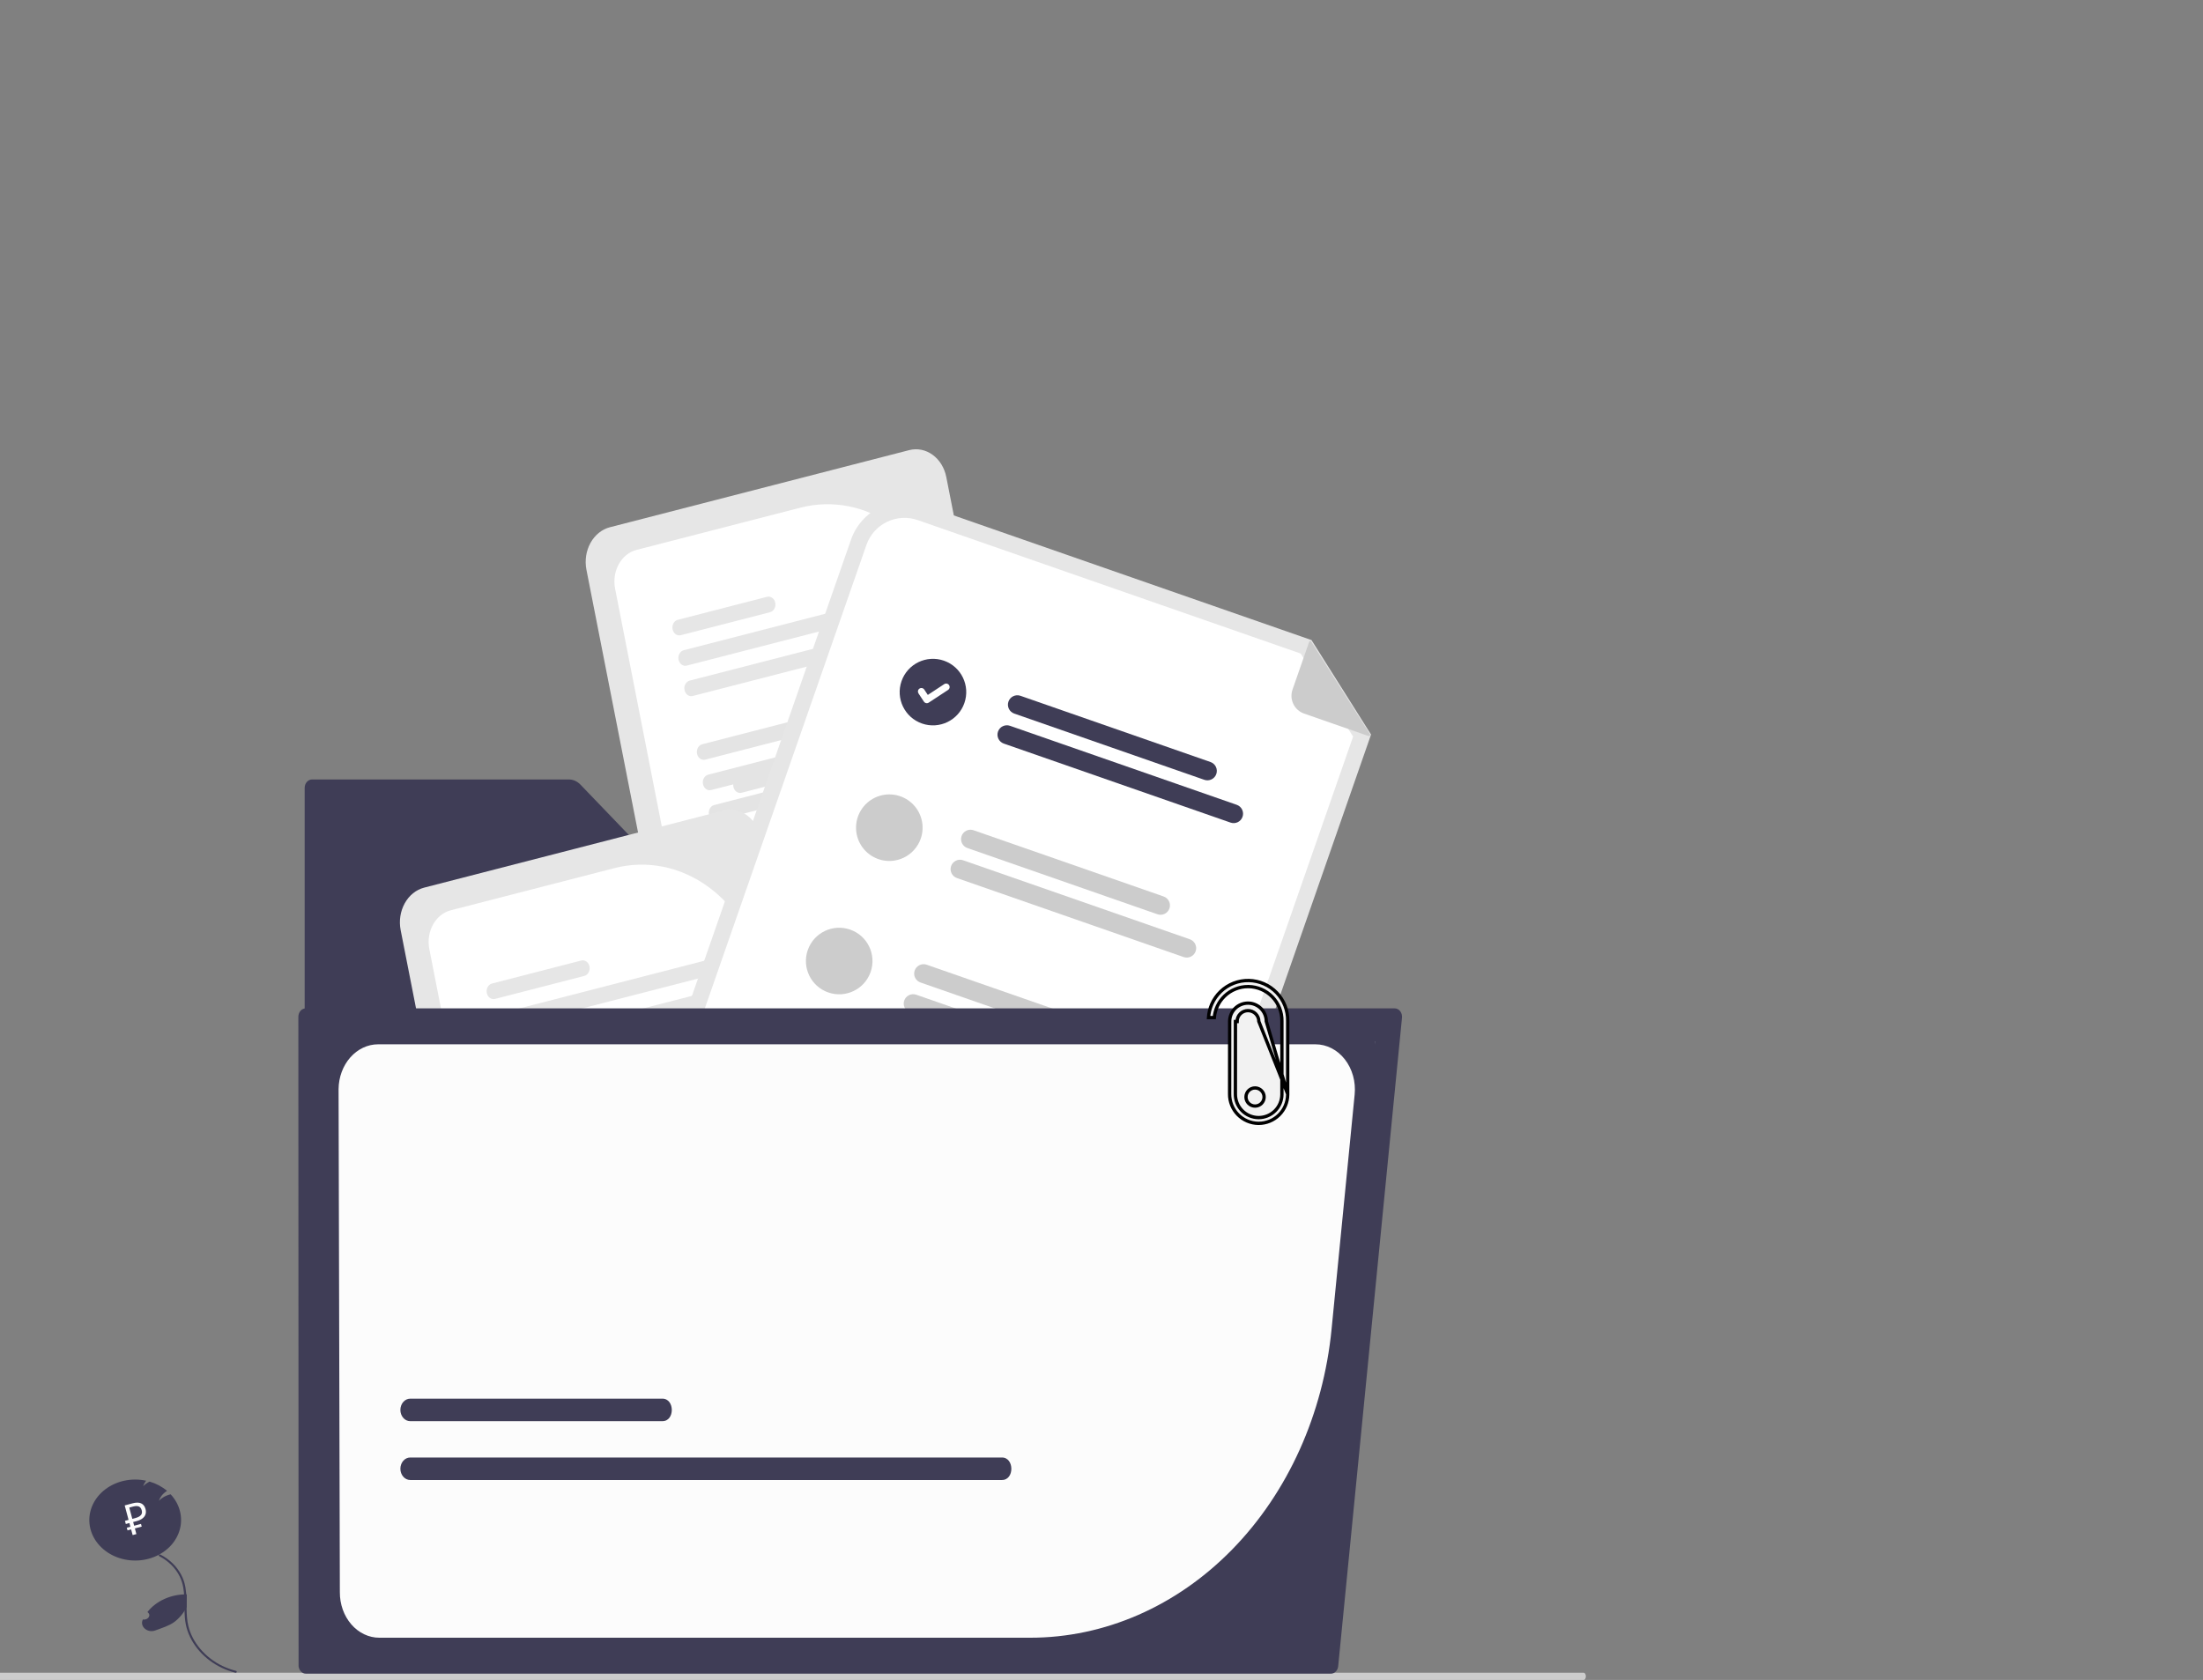
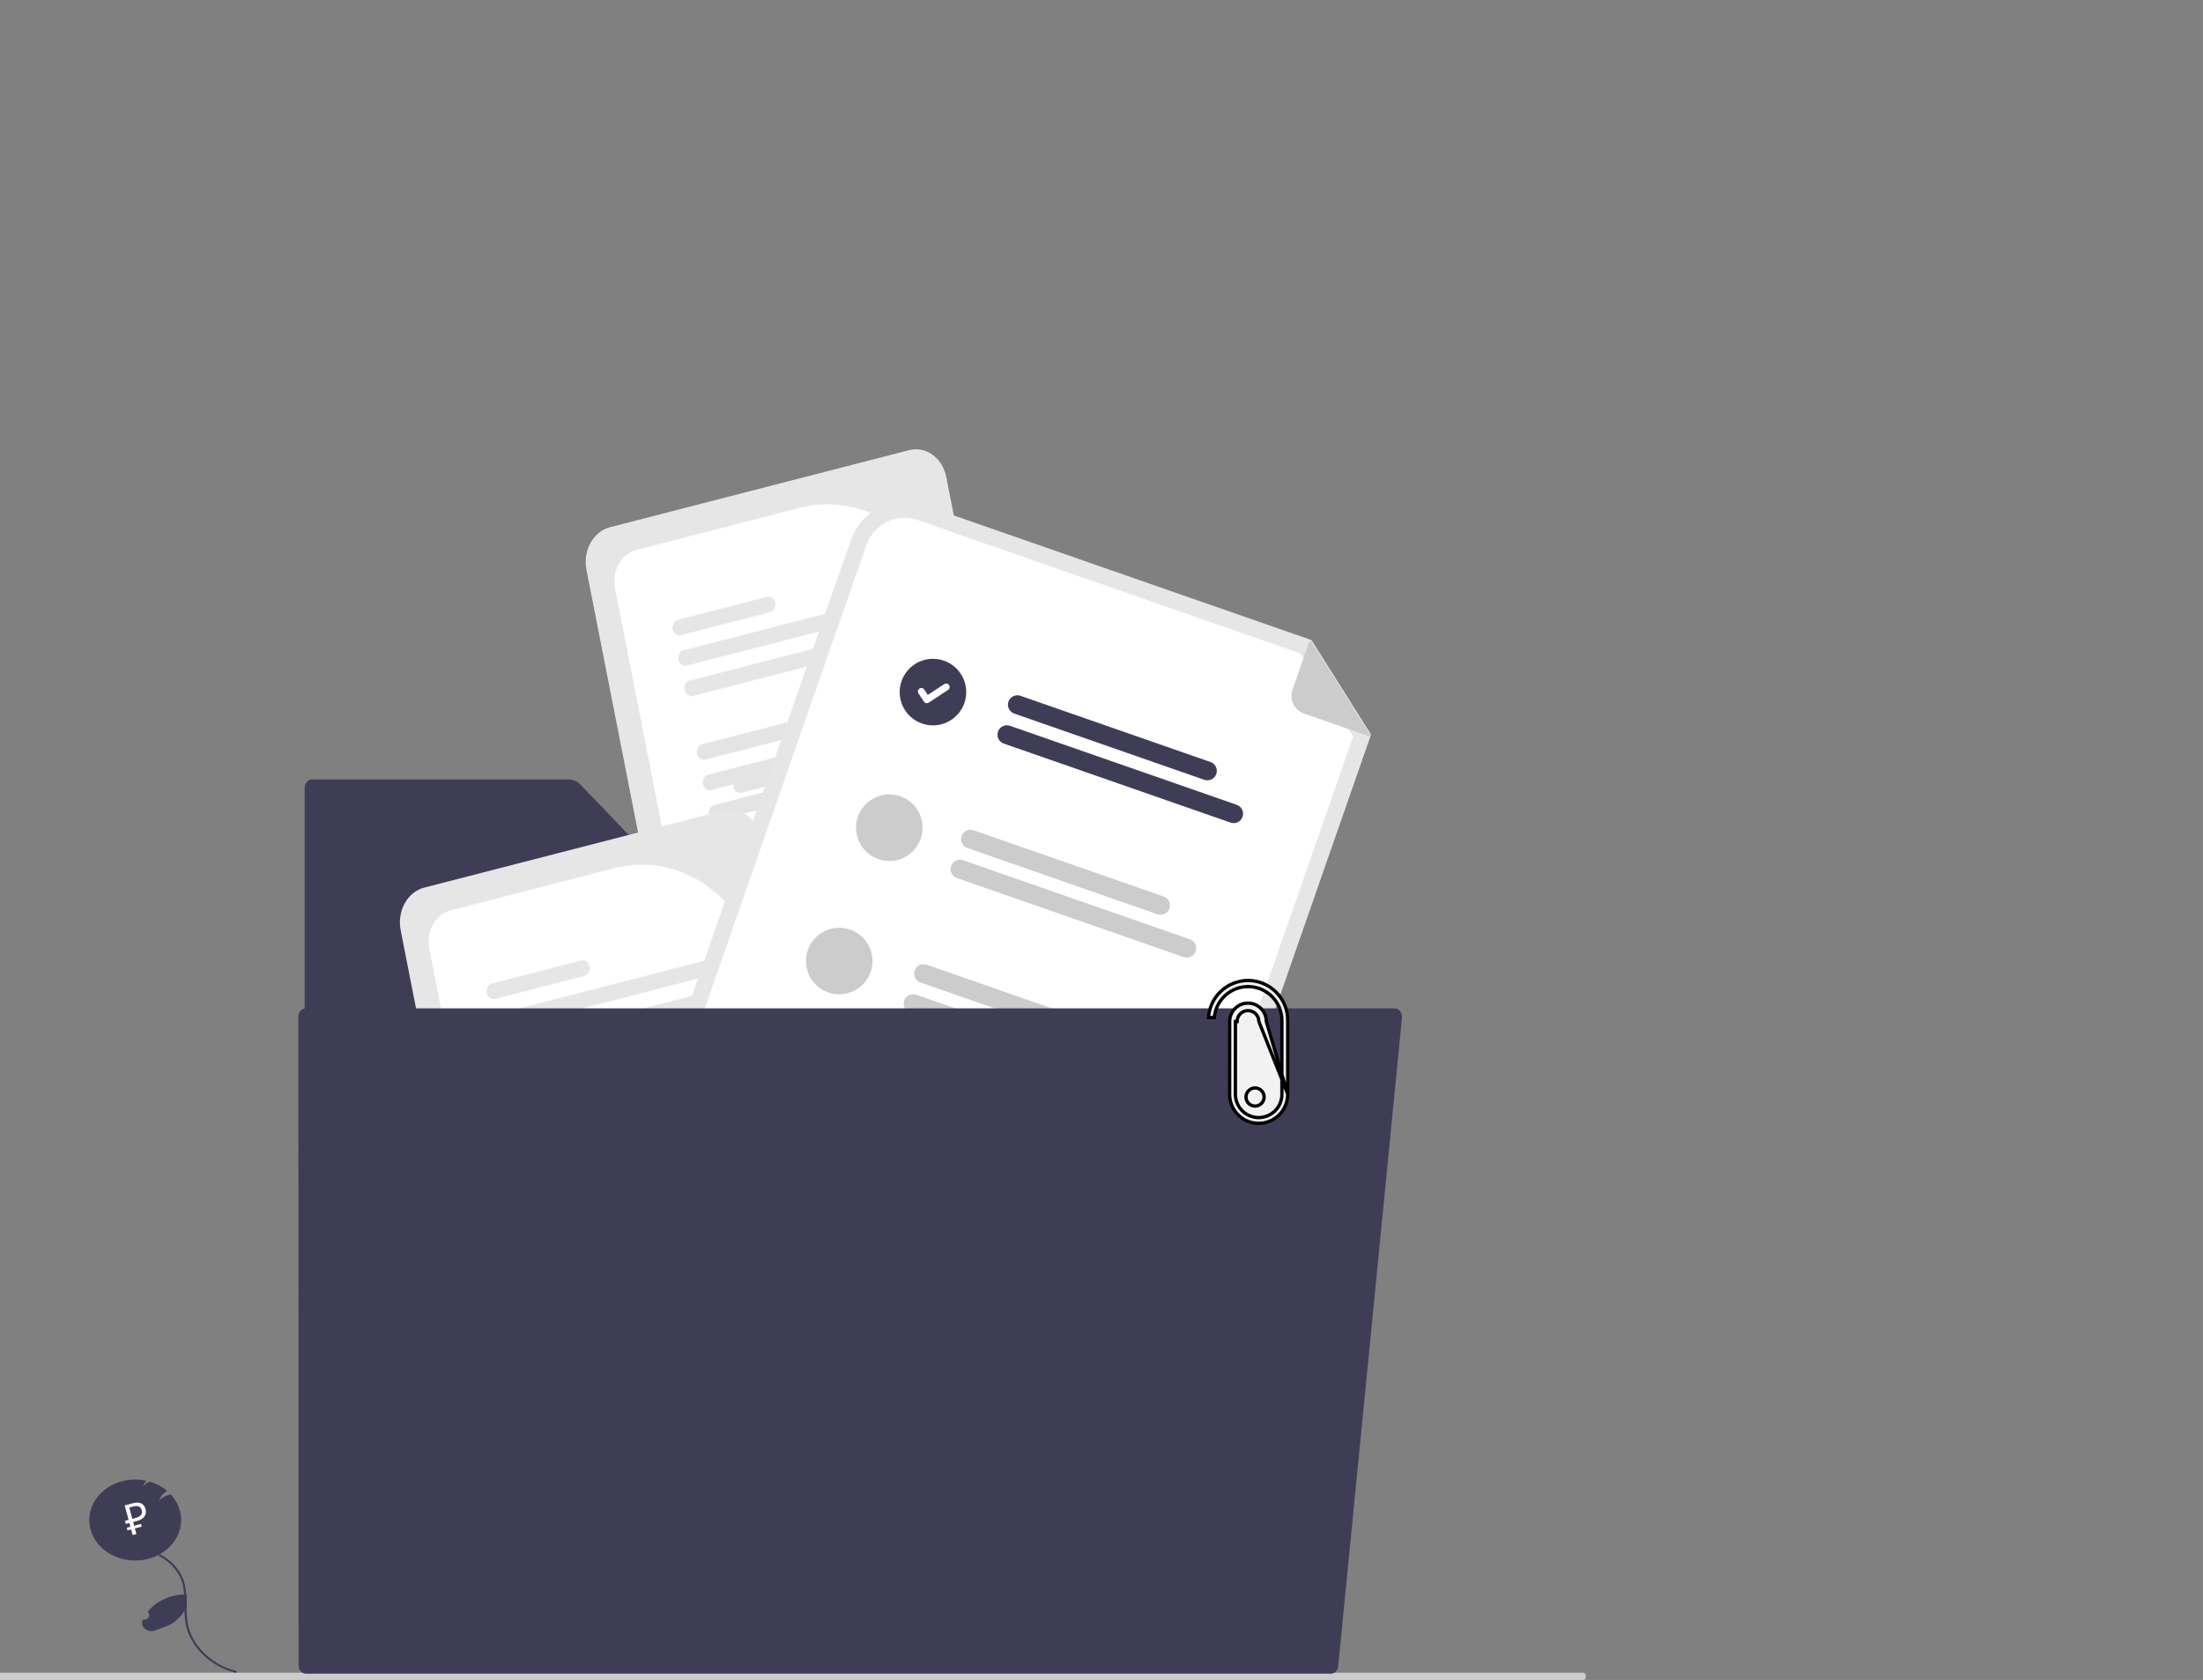
<svg xmlns="http://www.w3.org/2000/svg" viewBox="0 0 666 508" fill="none">
  <rect x="0" y="0" width="666" height="508" fill="#808080" stroke="none" />
  <g clip-path="url(#clip0_324_39)">
    <path d="M479.433 506.915C479.433 507.058 479.418 507.197 479.382 507.33C479.35 507.462 479.303 507.582 479.24 507.683C479.18 507.785 479.108 507.865 479.025 507.918C478.945 507.973 478.86 508 478.772 508H-0.424C-0.599 508 -0.767 507.885 -0.891 507.683C-1.015 507.478 -1.084 507.202 -1.084 506.915C-1.084 506.627 -1.015 506.35 -0.891 506.147C-0.767 505.942 -0.599 505.83 -0.424 505.83H478.772C478.86 505.827 478.945 505.858 479.025 505.91C479.105 505.965 479.18 506.045 479.24 506.145C479.303 506.248 479.35 506.368 479.382 506.498C479.418 506.63 479.433 506.772 479.433 506.915Z" fill="#CCCCCC" />
    <path d="M274.87 136.116L184.375 159.437C181.951 160.065 179.843 161.769 178.513 164.176C177.185 166.582 176.743 169.494 177.286 172.273L202.1 298.615L308.425 271.215C309.3 270.993 310.1 270.488 310.728 269.757L286.075 144.237C285.527 141.459 284.04 139.045 281.938 137.523C279.837 136 277.295 135.494 274.87 136.116Z" fill="#E6E6E6" />
    <path d="M241.998 153.513L192.405 166.293C190.197 166.865 188.277 168.416 187.066 170.607C185.856 172.798 185.453 175.449 185.946 177.98L209.277 296.765L303.71 272.43L286.72 185.923C284.53 174.839 278.592 165.202 270.21 159.126C261.825 153.05 251.68 151.031 241.998 153.513Z" fill="white" />
    <path d="M285.55 219.026L223.293 235.07C223.026 235.138 222.773 235.266 222.549 235.446C222.326 235.626 222.135 235.855 221.989 236.119C221.843 236.384 221.743 236.679 221.696 236.988C221.649 237.296 221.656 237.613 221.716 237.918C221.776 238.224 221.888 238.513 222.046 238.769C222.204 239.025 222.404 239.243 222.635 239.41C222.866 239.577 223.124 239.69 223.393 239.743C223.663 239.796 223.939 239.788 224.206 239.719L286.462 223.674C286.73 223.607 286.983 223.479 287.205 223.299C287.43 223.119 287.62 222.89 287.767 222.625C287.915 222.361 288.012 222.065 288.06 221.757C288.108 221.448 288.1 221.131 288.04 220.826C287.98 220.52 287.868 220.231 287.71 219.975C287.553 219.719 287.353 219.501 287.12 219.334C286.89 219.167 286.632 219.053 286.363 219C286.092 218.947 285.815 218.956 285.55 219.026Z" fill="#E4E4E4" />
    <path d="M283.745 255.833L221.487 271.877C220.948 272.015 220.48 272.395 220.185 272.928C219.89 273.462 219.792 274.11 219.913 274.728C220.034 275.345 220.364 275.88 220.831 276.22C221.298 276.558 221.863 276.67 222.401 276.53L284.658 260.488C284.925 260.418 285.178 260.29 285.4 260.11C285.625 259.928 285.815 259.7 285.96 259.435C286.108 259.17 286.205 258.875 286.252 258.567C286.3 258.257 286.293 257.942 286.233 257.637C286.173 257.33 286.06 257.043 285.902 256.785C285.745 256.53 285.545 256.312 285.315 256.145C285.082 255.977 284.825 255.863 284.555 255.81C284.288 255.757 284.01 255.765 283.745 255.833Z" fill="#E4E4E4" />
    <path d="M246.67 255.735L219.683 262.69C219.144 262.827 218.676 263.205 218.381 263.74C218.087 264.272 217.989 264.92 218.11 265.538C218.231 266.152 218.561 266.69 219.027 267.027C219.493 267.365 220.057 267.478 220.595 267.337L247.583 260.382C247.85 260.315 248.102 260.188 248.327 260.007C248.55 259.827 248.741 259.598 248.888 259.332C249.035 259.07 249.134 258.775 249.181 258.465C249.228 258.158 249.221 257.84 249.161 257.535C249.101 257.228 248.989 256.94 248.831 256.683C248.673 256.428 248.473 256.21 248.241 256.043C248.01 255.875 247.752 255.762 247.482 255.71C247.213 255.655 246.936 255.665 246.67 255.735Z" fill="#E4E4E4" />
    <path d="M278.158 227.396L215.902 243.44C215.635 243.509 215.383 243.637 215.159 243.817C214.936 243.998 214.745 244.227 214.6 244.492C214.304 245.026 214.207 245.673 214.328 246.29C214.449 246.907 214.779 247.444 215.246 247.782C215.712 248.12 216.277 248.232 216.816 248.094L279.072 232.049C279.34 231.981 279.592 231.852 279.815 231.672C280.038 231.492 280.228 231.262 280.375 230.998C280.52 230.733 280.62 230.438 280.668 230.13C280.712 229.821 280.707 229.505 280.647 229.199C280.587 228.894 280.475 228.605 280.317 228.349C280.16 228.093 279.96 227.875 279.728 227.707C279.498 227.54 279.24 227.426 278.97 227.373C278.7 227.32 278.425 227.327 278.158 227.396Z" fill="#E4E4E4" />
    <path d="M276.355 218.208L214.097 234.252C213.831 234.32 213.578 234.448 213.354 234.628C213.131 234.808 212.94 235.037 212.793 235.302C212.647 235.566 212.548 235.861 212.501 236.17C212.454 236.478 212.461 236.795 212.521 237.1C212.581 237.406 212.693 237.695 212.851 237.951C213.008 238.207 213.208 238.425 213.44 238.592C213.671 238.759 213.929 238.873 214.198 238.925C214.468 238.978 214.744 238.97 215.011 238.9L277.267 222.857C277.535 222.788 277.785 222.66 278.01 222.48C278.233 222.3 278.423 222.071 278.57 221.806C278.715 221.542 278.815 221.247 278.863 220.939C278.908 220.63 278.902 220.314 278.842 220.009C278.783 219.703 278.67 219.415 278.512 219.159C278.355 218.903 278.155 218.685 277.923 218.518C277.692 218.351 277.435 218.237 277.165 218.184C276.897 218.131 276.62 218.139 276.355 218.208Z" fill="#E4E4E4" />
    <path d="M239.279 218.105L212.292 225.059C212.025 225.128 211.773 225.256 211.549 225.437C211.326 225.617 211.136 225.846 210.989 226.111C210.843 226.376 210.744 226.671 210.697 226.979C210.651 227.288 210.658 227.604 210.718 227.91C210.778 228.215 210.89 228.504 211.047 228.76C211.205 229.016 211.405 229.234 211.636 229.401C211.867 229.569 212.125 229.683 212.394 229.736C212.663 229.789 212.939 229.781 213.206 229.713L240.193 222.758C240.46 222.689 240.712 222.561 240.936 222.381C241.159 222.2 241.35 221.971 241.495 221.706C241.642 221.441 241.741 221.147 241.788 220.838C241.834 220.53 241.827 220.213 241.768 219.908C241.708 219.602 241.595 219.313 241.438 219.057C241.28 218.801 241.08 218.583 240.849 218.416C240.618 218.249 240.361 218.135 240.091 218.081C239.822 218.028 239.546 218.036 239.279 218.105Z" fill="#E4E4E4" />
    <path d="M270.767 189.766L208.511 205.81C207.972 205.949 207.504 206.327 207.209 206.862C206.913 207.396 206.816 208.043 206.937 208.66C207.058 209.278 207.388 209.814 207.855 210.152C208.322 210.49 208.887 210.602 209.425 210.464L271.683 194.419C271.947 194.351 272.2 194.222 272.425 194.042C272.647 193.862 272.837 193.632 272.985 193.368C273.13 193.103 273.23 192.808 273.277 192.5C273.322 192.191 273.315 191.875 273.255 191.57C273.195 191.264 273.085 190.975 272.928 190.719C272.77 190.463 272.57 190.245 272.337 190.077C272.108 189.91 271.85 189.796 271.58 189.743C271.31 189.69 271.035 189.697 270.767 189.766Z" fill="#E6E6E6" />
    <path d="M268.962 180.578L206.707 196.622C206.44 196.691 206.188 196.819 205.964 197C205.74 197.18 205.55 197.409 205.404 197.674C205.109 198.208 205.011 198.855 205.132 199.472C205.254 200.089 205.584 200.626 206.05 200.964C206.517 201.303 207.082 201.415 207.62 201.275L269.877 185.232C270.145 185.163 270.395 185.035 270.62 184.854C270.842 184.674 271.033 184.445 271.18 184.18C271.325 183.915 271.425 183.62 271.473 183.311C271.517 183.003 271.512 182.687 271.452 182.381C271.392 182.076 271.28 181.787 271.123 181.531C270.965 181.275 270.765 181.057 270.533 180.889C270.303 180.722 270.045 180.608 269.775 180.555C269.505 180.501 269.23 180.51 268.962 180.578Z" fill="#E6E6E6" />
    <path d="M231.888 180.474L204.901 187.429C204.362 187.568 203.894 187.946 203.599 188.481C203.303 189.015 203.206 189.662 203.327 190.279C203.448 190.896 203.778 191.433 204.245 191.771C204.711 192.109 205.276 192.221 205.815 192.082L232.802 185.127C233.069 185.059 233.321 184.93 233.544 184.75C233.768 184.57 233.958 184.34 234.105 184.076C234.251 183.811 234.35 183.516 234.397 183.208C234.443 182.899 234.436 182.583 234.376 182.277C234.316 181.972 234.204 181.683 234.047 181.427C233.889 181.171 233.689 180.953 233.458 180.786C233.227 180.618 232.97 180.505 232.7 180.451C232.431 180.398 232.155 180.405 231.888 180.474Z" fill="#E6E6E6" />
    <path d="M94.332 235.706C93.743 235.707 93.177 235.976 92.76 236.453C92.343 236.931 92.108 237.579 92.108 238.255V501.795C92.108 502.47 92.343 503.118 92.76 503.598C93.177 504.075 93.743 504.342 94.332 504.345H382.795C383.385 504.342 383.95 504.075 384.368 503.598C384.785 503.118 385.02 502.47 385.02 501.795V280.558C385.02 279.882 384.785 279.235 384.368 278.757C383.95 278.28 383.385 278.01 382.795 278.01H217.237C215.556 278.01 213.935 277.295 212.692 275.998L175.472 237.26C174.512 236.259 173.26 235.705 171.962 235.706H94.332Z" fill="#3F3D56" />
    <path d="M333.598 370.428L227.337 318.1C226.882 317.875 226.393 317.755 225.898 317.745C225.402 317.738 224.91 317.84 224.449 318.05C223.989 318.26 223.569 318.572 223.214 318.967C222.858 319.365 222.575 319.837 222.379 320.358C222.184 320.88 222.079 321.44 222.073 322.007C222.067 322.575 222.158 323.137 222.342 323.665C222.526 324.192 222.799 324.673 223.145 325.08C223.491 325.485 223.904 325.81 224.359 326.033L330.62 378.363C331.075 378.587 331.562 378.707 332.06 378.715C332.555 378.723 333.048 378.62 333.507 378.41C333.967 378.2 334.387 377.887 334.743 377.493C335.098 377.098 335.38 376.625 335.577 376.103C335.772 375.582 335.877 375.02 335.882 374.452C335.89 373.885 335.798 373.322 335.615 372.795C335.43 372.267 335.158 371.788 334.812 371.38C334.465 370.975 334.053 370.65 333.598 370.428Z" fill="#E4E4E4" />
    <path d="M339.485 354.738L233.226 302.408C232.307 301.955 231.268 301.94 230.339 302.365C229.41 302.79 228.666 303.62 228.27 304.673C227.875 305.725 227.861 306.915 228.232 307.98C228.602 309.045 229.326 309.897 230.245 310.35L336.505 362.68C336.96 362.902 337.45 363.022 337.945 363.03C338.44 363.038 338.933 362.933 339.392 362.723C339.853 362.512 340.272 362.2 340.627 361.805C340.983 361.41 341.267 360.938 341.462 360.415C341.658 359.895 341.762 359.332 341.767 358.765C341.775 358.197 341.685 357.635 341.5 357.108C341.317 356.58 341.045 356.1 340.7 355.692C340.353 355.285 339.94 354.96 339.485 354.738Z" fill="#E4E4E4" />
    <path d="M218.708 245.1L128.213 268.42C125.788 269.05 123.68 270.752 122.351 273.16C121.022 275.565 120.581 278.478 121.124 281.257L145.938 407.6L252.265 380.197C253.137 379.975 253.938 379.47 254.567 378.743L229.913 253.22C229.365 250.442 227.877 248.029 225.776 246.506C223.675 244.984 221.133 244.478 218.708 245.1Z" fill="#E6E6E6" />
    <path d="M185.835 262.498L136.242 275.277C134.034 275.85 132.114 277.4 130.904 279.59C129.693 281.783 129.29 284.433 129.784 286.962L153.114 405.75L247.547 381.413L230.556 294.908C228.368 283.822 222.43 274.185 214.046 268.11C205.662 262.035 195.517 260.015 185.835 262.498Z" fill="white" />
    <path d="M229.387 375.01L167.13 391.055C166.863 391.123 166.611 391.25 166.387 391.43C166.163 391.61 165.973 391.84 165.826 392.105C165.68 392.368 165.58 392.663 165.534 392.973C165.487 393.28 165.494 393.598 165.554 393.902C165.614 394.207 165.726 394.498 165.883 394.752C166.041 395.01 166.241 395.228 166.472 395.395C166.704 395.562 166.962 395.675 167.231 395.728C167.5 395.78 167.776 395.772 168.043 395.702L230.3 379.66C230.567 379.59 230.82 379.462 231.043 379.283C231.268 379.103 231.458 378.875 231.605 378.61C231.751 378.345 231.851 378.05 231.898 377.74C231.945 377.433 231.938 377.115 231.878 376.81C231.818 376.505 231.706 376.215 231.548 375.96C231.39 375.702 231.19 375.485 230.958 375.317C230.727 375.15 230.469 375.038 230.199 374.985C229.93 374.933 229.654 374.94 229.387 375.01Z" fill="#E4E4E4" />
    <path d="M227.581 365.817L165.325 381.863C164.786 382 164.317 382.377 164.022 382.913C163.727 383.447 163.629 384.095 163.75 384.712C163.872 385.327 164.202 385.865 164.668 386.202C165.135 386.543 165.7 386.652 166.239 386.515L228.495 370.47C229.034 370.332 229.502 369.952 229.798 369.42C230.093 368.885 230.191 368.238 230.07 367.62C229.948 367.002 229.618 366.467 229.151 366.13C228.685 365.79 228.12 365.678 227.581 365.817Z" fill="#E4E4E4" />
    <path d="M190.507 365.717L163.52 372.673C163.254 372.743 163.002 372.87 162.779 373.05C162.555 373.23 162.365 373.46 162.219 373.723C162.073 373.988 161.974 374.283 161.928 374.59C161.881 374.9 161.888 375.215 161.948 375.52C162.008 375.825 162.119 376.115 162.277 376.37C162.434 376.625 162.634 376.842 162.865 377.01C163.095 377.178 163.353 377.293 163.622 377.345C163.891 377.397 164.167 377.39 164.433 377.322L191.421 370.368C191.688 370.3 191.94 370.17 192.165 369.99C192.388 369.81 192.579 369.582 192.726 369.317C192.872 369.053 192.972 368.757 193.019 368.45C193.065 368.14 193.059 367.825 192.999 367.517C192.939 367.212 192.827 366.923 192.669 366.668C192.511 366.41 192.31 366.192 192.079 366.025C191.848 365.86 191.59 365.745 191.32 365.692C191.05 365.64 190.774 365.647 190.507 365.717Z" fill="#E4E4E4" />
    <path d="M221.996 337.38L159.74 353.425C159.473 353.493 159.221 353.62 158.997 353.803C158.774 353.983 158.583 354.21 158.437 354.475C158.142 355.01 158.044 355.658 158.166 356.275C158.287 356.89 158.617 357.428 159.083 357.765C159.55 358.105 160.115 358.215 160.654 358.077L222.91 342.033C223.449 341.895 223.917 341.515 224.213 340.983C224.508 340.447 224.606 339.8 224.484 339.183C224.363 338.565 224.033 338.03 223.566 337.69C223.1 337.353 222.535 337.24 221.996 337.38Z" fill="#E4E4E4" />
    <path d="M220.191 328.192L157.935 344.235C157.668 344.305 157.416 344.433 157.192 344.613C156.968 344.793 156.777 345.02 156.631 345.285C156.484 345.55 156.385 345.845 156.338 346.152C156.292 346.462 156.298 346.777 156.358 347.085C156.418 347.39 156.53 347.68 156.688 347.935C156.846 348.19 157.046 348.408 157.277 348.575C157.508 348.743 157.766 348.858 158.036 348.91C158.305 348.962 158.581 348.955 158.848 348.885L221.105 332.84C221.371 332.772 221.624 332.645 221.847 332.465C222.071 332.285 222.261 332.055 222.407 331.79C222.553 331.525 222.653 331.23 222.699 330.923C222.746 330.615 222.739 330.298 222.679 329.993C222.619 329.688 222.507 329.397 222.35 329.142C222.192 328.887 221.992 328.67 221.761 328.502C221.53 328.335 221.273 328.22 221.003 328.168C220.734 328.115 220.458 328.123 220.191 328.192Z" fill="#E4E4E4" />
    <path d="M183.117 328.087L156.129 335.043C155.591 335.183 155.122 335.56 154.827 336.095C154.532 336.63 154.434 337.277 154.555 337.892C154.677 338.51 155.006 339.048 155.473 339.385C155.94 339.723 156.505 339.835 157.043 339.697L184.03 332.743C184.569 332.603 185.038 332.225 185.333 331.69C185.628 331.155 185.726 330.507 185.605 329.892C185.483 329.275 185.153 328.738 184.687 328.4C184.22 328.062 183.655 327.95 183.117 328.087Z" fill="#E4E4E4" />
    <path d="M214.605 299.75L152.349 315.795C152.082 315.863 151.829 315.99 151.606 316.173C151.383 316.353 151.192 316.58 151.046 316.845C150.751 317.38 150.653 318.027 150.774 318.645C150.895 319.262 151.226 319.798 151.692 320.135C152.159 320.475 152.724 320.587 153.262 320.447L215.519 304.402C215.786 304.335 216.038 304.207 216.262 304.025C216.485 303.845 216.675 303.618 216.821 303.353C216.968 303.087 217.067 302.793 217.114 302.483C217.16 302.175 217.154 301.86 217.094 301.553C217.034 301.248 216.922 300.957 216.764 300.702C216.607 300.447 216.406 300.23 216.175 300.062C215.944 299.895 215.687 299.78 215.417 299.728C215.148 299.673 214.872 299.683 214.605 299.75Z" fill="#E6E6E6" />
    <path d="M212.801 290.562L150.544 306.605C150.278 306.675 150.025 306.803 149.802 306.983C149.578 307.165 149.388 307.392 149.242 307.658C148.947 308.192 148.849 308.84 148.97 309.457C149.091 310.072 149.422 310.61 149.888 310.947C150.355 311.288 150.92 311.397 151.458 311.26L213.715 295.215C214.254 295.077 214.722 294.697 215.018 294.165C215.313 293.63 215.411 292.983 215.289 292.365C215.168 291.748 214.838 291.212 214.371 290.873C213.905 290.535 213.34 290.423 212.801 290.562Z" fill="#E6E6E6" />
    <path d="M175.726 290.457L148.739 297.413C148.2 297.553 147.732 297.93 147.436 298.465C147.141 299 147.043 299.647 147.165 300.262C147.286 300.88 147.616 301.418 148.083 301.755C148.549 302.092 149.114 302.205 149.653 302.067L176.64 295.113C176.907 295.043 177.159 294.915 177.382 294.735C177.606 294.555 177.796 294.325 177.942 294.06C178.089 293.795 178.188 293.5 178.234 293.192C178.281 292.882 178.274 292.567 178.214 292.262C178.154 291.955 178.042 291.668 177.885 291.41C177.727 291.155 177.527 290.938 177.296 290.77C177.065 290.603 176.808 290.49 176.538 290.435C176.269 290.382 175.993 290.39 175.726 290.457Z" fill="#E6E6E6" />
    <path d="M342.355 377.13L216.143 333.137C211.865 331.64 208.355 328.507 206.384 324.428C204.412 320.345 204.14 315.65 205.627 311.368L257.293 163.143C258.79 158.865 261.923 155.355 266.002 153.383C270.085 151.412 274.78 151.14 279.062 152.627L396.483 193.555L414.49 222.121L364.125 366.615C362.627 370.892 359.495 374.402 355.415 376.373C351.332 378.345 346.635 378.618 342.355 377.13Z" fill="#E6E6E6" />
    <path d="M277.442 157.274C274.392 156.215 271.05 156.409 268.142 157.813C265.238 159.217 263.005 161.716 261.94 164.763L210.274 312.988C209.215 316.038 209.409 319.38 210.813 322.288C212.217 325.195 214.716 327.425 217.763 328.49L343.975 372.483C347.022 373.543 350.368 373.348 353.275 371.945C356.18 370.54 358.41 368.04 359.478 364.995L409.062 222.74L393.235 197.635L277.442 157.274Z" fill="white" />
    <path d="M364.082 235.81L306.62 215.781C305.908 215.532 305.322 215.011 304.995 214.331C304.665 213.651 304.62 212.869 304.87 212.155C305.118 211.442 305.64 210.857 306.32 210.529C307 210.201 307.783 210.156 308.495 210.404L365.957 230.434C366.67 230.682 367.255 231.203 367.582 231.883C367.913 232.563 367.955 233.346 367.707 234.059C367.46 234.772 366.938 235.357 366.257 235.685C365.577 236.013 364.795 236.059 364.082 235.81Z" fill="#3F3D56" />
    <path d="M372.01 248.748L303.457 224.853C302.748 224.604 302.163 224.083 301.835 223.403C301.507 222.724 301.462 221.942 301.71 221.229C301.96 220.517 302.48 219.932 303.16 219.604C303.837 219.275 304.62 219.23 305.332 219.477L373.885 243.371C374.238 243.494 374.562 243.685 374.842 243.934C375.123 244.183 375.35 244.484 375.512 244.821C375.675 245.157 375.77 245.523 375.793 245.897C375.815 246.27 375.762 246.644 375.637 246.998C375.515 247.351 375.325 247.677 375.075 247.956C374.825 248.235 374.525 248.463 374.188 248.625C373.85 248.787 373.485 248.882 373.11 248.903C372.738 248.924 372.363 248.871 372.01 248.748Z" fill="#3F3D56" />
    <path d="M351.785 271.092L294.325 251.062C293.613 250.815 292.83 250.86 292.15 251.188C291.47 251.518 290.947 252.102 290.7 252.815C290.452 253.528 290.495 254.31 290.825 254.99C291.152 255.67 291.738 256.19 292.45 256.44L349.91 276.467C350.625 276.717 351.408 276.673 352.087 276.342C352.765 276.015 353.288 275.43 353.535 274.717C353.785 274.005 353.74 273.223 353.413 272.543C353.082 271.863 352.498 271.34 351.785 271.092Z" fill="#CCCCCC" />
    <path d="M359.712 284.033L291.163 260.137C290.45 259.89 289.668 259.935 288.988 260.262C288.308 260.592 287.785 261.178 287.538 261.89C287.288 262.603 287.332 263.385 287.663 264.065C287.99 264.745 288.575 265.265 289.288 265.515L357.837 289.408C358.55 289.658 359.332 289.613 360.012 289.283C360.692 288.955 361.215 288.37 361.462 287.658C361.712 286.945 361.668 286.163 361.337 285.483C361.01 284.803 360.425 284.28 359.712 284.033Z" fill="#CCCCCC" />
    <path d="M335.738 317.13L278.275 297.1C277.562 296.853 276.978 296.33 276.647 295.65C276.32 294.973 276.275 294.19 276.525 293.475C276.772 292.762 277.295 292.178 277.975 291.85C278.652 291.52 279.435 291.475 280.15 291.725L337.613 311.752C338.325 312.002 338.91 312.525 339.238 313.202C339.565 313.882 339.61 314.665 339.363 315.38C339.115 316.092 338.592 316.678 337.913 317.005C337.233 317.335 336.45 317.38 335.738 317.13Z" fill="#CCCCCC" />
    <path d="M343.665 330.067L275.113 306.173C274.4 305.925 273.817 305.402 273.49 304.723C273.163 304.043 273.118 303.262 273.365 302.55C273.613 301.837 274.135 301.252 274.812 300.925C275.493 300.595 276.275 300.55 276.988 300.798L345.538 324.692C345.892 324.815 346.217 325.005 346.498 325.255C346.777 325.502 347.005 325.805 347.168 326.14C347.33 326.478 347.425 326.842 347.447 327.217C347.467 327.59 347.415 327.965 347.293 328.317C347.17 328.673 346.978 328.998 346.73 329.275C346.48 329.555 346.178 329.783 345.842 329.945C345.505 330.108 345.137 330.202 344.765 330.223C344.392 330.245 344.017 330.192 343.665 330.067Z" fill="#CCCCCC" />
    <path d="M278.735 218.789C283.983 220.618 289.72 217.847 291.548 212.6C293.377 207.352 290.608 201.615 285.36 199.786C280.113 197.957 274.375 200.728 272.545 205.976C270.717 211.223 273.488 216.96 278.735 218.789Z" fill="#3F3D56" />
    <path d="M279.842 212.584C279.63 212.511 279.445 212.369 279.317 212.181L279.31 212.169L277.673 209.683C277.598 209.567 277.545 209.438 277.517 209.303C277.493 209.167 277.493 209.027 277.52 208.892C277.548 208.756 277.603 208.628 277.68 208.513C277.757 208.399 277.858 208.301 277.973 208.226C278.087 208.149 278.217 208.097 278.353 208.071C278.49 208.046 278.63 208.047 278.765 208.075C278.9 208.103 279.027 208.157 279.142 208.236C279.255 208.313 279.355 208.413 279.43 208.529L280.49 210.142L285.462 206.874C285.577 206.798 285.705 206.746 285.84 206.72C285.978 206.695 286.115 206.696 286.25 206.724C286.385 206.751 286.515 206.806 286.627 206.883C286.743 206.961 286.84 207.06 286.915 207.175L286.885 207.198L286.918 207.176C287.07 207.409 287.123 207.693 287.067 207.965C287.01 208.238 286.848 208.477 286.615 208.631L280.767 212.472C280.632 212.56 280.48 212.616 280.32 212.636C280.16 212.655 279.995 212.637 279.845 212.584L279.842 212.584Z" fill="white" />
    <path d="M278.353 253.6C277.92 254.847 277.243 255.998 276.363 256.985C275.485 257.973 274.42 258.775 273.23 259.35C272.04 259.925 270.748 260.26 269.43 260.337C268.11 260.413 266.788 260.228 265.54 259.793C265.457 259.767 265.377 259.735 265.3 259.697C263.447 259 261.842 257.77 260.688 256.163C259.53 254.558 258.875 252.645 258.8 250.667C258.725 248.69 259.233 246.734 260.265 245.044C261.295 243.355 262.803 242.007 264.595 241.169C266.387 240.332 268.387 240.042 270.345 240.335C272.303 240.629 274.13 241.493 275.598 242.82C277.067 244.146 278.113 245.877 278.603 247.794C279.092 249.712 279.005 251.73 278.353 253.6Z" fill="#CCCCCC" />
    <path d="M250.39 300.11C255.637 301.94 261.375 299.168 263.205 293.92C265.033 288.673 262.262 282.935 257.015 281.108C251.768 279.277 246.03 282.05 244.201 287.298C242.372 292.545 245.143 298.28 250.39 300.11Z" fill="#CCCCCC" />
    <path d="M413.78 222.592L394.248 215.784C392.822 215.286 391.652 214.243 390.995 212.883C390.337 211.524 390.248 209.959 390.745 208.533L395.775 194.106C395.795 194.043 395.835 193.987 395.887 193.946C395.94 193.904 396.002 193.877 396.07 193.87C396.135 193.862 396.202 193.873 396.262 193.902C396.322 193.931 396.375 193.976 396.41 194.032L414.197 222.065C414.238 222.127 414.257 222.201 414.252 222.274C414.25 222.348 414.223 222.419 414.178 222.477C414.13 222.535 414.067 222.577 413.998 222.597C413.925 222.618 413.85 222.616 413.78 222.592Z" fill="#CCCCCC" />
    <path d="M92.421 304.925C92.129 304.925 91.84 304.993 91.57 305.12C91.299 305.248 91.054 305.435 90.848 305.673C90.641 305.908 90.477 306.19 90.365 306.498C90.254 306.808 90.196 307.14 90.196 307.473C90.196 307.57 90.264 503.842 90.264 503.842C90.325 504.465 90.585 505.04 90.992 505.46C91.4 505.877 91.928 506.108 92.475 506.108H402.348C402.895 506.108 403.423 505.877 403.83 505.46C404.238 505.043 404.498 504.465 404.558 503.842L423.845 307.76C423.88 307.402 423.85 307.043 423.755 306.7C423.66 306.358 423.502 306.043 423.295 305.775C423.087 305.507 422.83 305.293 422.545 305.145C422.26 305 421.95 304.925 421.635 304.925L92.421 304.925Z" fill="#3F3D56" />
-     <path d="M114.287 315.793C111.144 315.803 108.13 317.23 105.897 319.765C103.665 322.3 102.392 325.74 102.356 329.34L102.743 481.452C102.729 483.257 103.028 485.048 103.621 486.72C104.215 488.392 105.091 489.913 106.201 491.195C107.31 492.478 108.63 493.495 110.085 494.19C111.539 494.882 113.099 495.24 114.675 495.24H311.38C333.94 495.257 355.712 485.748 372.535 468.527C389.358 451.308 400.045 427.587 402.558 401.905L409.533 330.99C409.72 329.077 409.555 327.142 409.045 325.31C408.535 323.475 407.692 321.788 406.572 320.353C405.452 318.918 404.082 317.77 402.55 316.985C401.015 316.197 399.355 315.793 397.675 315.793H114.287ZM415.725 315.793L415.69 314.91H415.725V315.793Z" fill="#FCFCFC" />
    <path d="M200.21 429.755H124.01C123.222 429.755 122.467 429.397 121.91 428.757C121.353 428.12 121.04 427.255 121.04 426.355C121.04 425.452 121.353 424.587 121.91 423.95C122.467 423.312 123.222 422.952 124.01 422.952H200.21C204.039 422.892 204.077 429.817 200.21 429.755Z" fill="#3F3D56" />
    <path d="M389.288 330.827L389.288 330.825L389.288 308.757V308.748L389.288 308.748C389.32 307.175 389.045 305.61 388.475 304.142C387.905 302.675 387.053 301.335 385.962 300.197C384.875 299.062 383.575 298.15 382.135 297.515C380.692 296.882 379.142 296.538 377.57 296.502C375.995 296.467 374.43 296.745 372.965 297.315C371.498 297.885 370.158 298.738 369.02 299.825C367.882 300.915 366.97 302.215 366.337 303.655C365.772 304.94 365.438 306.312 365.348 307.71H367.103C367.315 305.243 368.413 302.933 370.202 301.207C372.11 299.37 374.652 298.342 377.298 298.34L377.3 298.34L377.442 298.34H377.45L377.45 298.34C380.168 298.382 382.757 299.502 384.647 301.455C386.54 303.405 387.58 306.025 387.54 308.743V331V331.007H387.54C387.515 332.858 386.765 334.623 385.45 335.92C384.132 337.22 382.36 337.95 380.51 337.952H380.51H380.43H380.423L380.423 337.952C378.555 337.928 376.775 337.16 375.473 335.822C374.173 334.488 373.455 332.688 373.478 330.822C373.478 330.82 373.478 330.82 373.478 330.82L373.493 308.908L373.493 308.908L373.993 308.908C373.99 308.035 374.335 307.197 374.95 306.577C375.565 305.96 376.4 305.61 377.272 305.608C378.145 305.605 378.983 305.947 379.603 306.562C380.22 307.178 380.57 308.015 380.572 308.887L389.288 330.827ZM389.288 330.827C389.288 330.842 389.288 330.855 389.288 330.873C389.288 330.918 389.288 330.975 389.288 331.03C389.257 333.335 388.32 335.538 386.68 337.158C385.038 338.783 382.822 339.695 380.512 339.697H380.402C378.075 339.665 375.858 338.712 374.233 337.048C372.608 335.382 371.707 333.14 371.733 330.812L371.733 330.808L371.748 308.885L371.748 308.885C371.748 308.158 371.887 307.438 372.165 306.765C372.442 306.092 372.85 305.483 373.363 304.967C373.875 304.452 374.485 304.043 375.158 303.765C375.827 303.485 376.548 303.34 377.275 303.34C378.002 303.337 378.723 303.48 379.395 303.757C380.065 304.035 380.678 304.44 381.192 304.955C381.707 305.467 382.115 306.077 382.395 306.748C382.675 307.42 382.82 308.137 382.82 308.865L389.288 330.827Z" fill="#F2F2F2" stroke="black" />
    <path d="M382.16 331.733C382.16 333.245 380.933 334.473 379.42 334.473C377.908 334.473 376.68 333.245 376.68 331.733C376.68 330.217 377.908 328.99 379.42 328.99C380.933 328.99 382.16 330.217 382.16 331.733Z" fill="#F2F2F2" stroke="black" />
    <path d="M302.863 447.545H124.01C123.222 447.545 122.467 447.185 121.91 446.548C121.353 445.91 121.04 445.045 121.04 444.142C121.04 443.243 121.353 442.377 121.91 441.738C122.467 441.1 123.222 440.743 124.01 440.743H302.863C306.69 440.683 306.728 447.605 302.863 447.545Z" fill="#3F3D56" />
    <path d="M71.164 505.808C70.811 505.723 70.461 505.627 70.115 505.522C67.293 504.66 64.712 503.272 62.545 501.457C60.38 499.658 58.657 497.485 57.482 495.072C56.895 493.863 56.462 492.6 56.192 491.308C56.045 490.572 55.942 489.832 55.882 489.087C55.806 488.183 55.78 487.272 55.767 486.365C55.739 484.31 55.776 482.21 55.422 480.173C55.234 478.993 54.872 477.84 54.345 476.743C53.073 474.163 50.903 472.007 48.15 470.587C47.788 470.402 48.115 469.908 48.477 470.092C48.813 470.265 49.143 470.445 49.464 470.642C52.075 472.23 54.078 474.483 55.208 477.1C55.609 478.053 55.895 479.04 56.062 480.045C56.455 482.285 56.381 484.598 56.426 486.858C56.441 487.625 56.472 488.397 56.541 489.168C56.607 489.995 56.735 490.817 56.925 491.63C57.23 492.902 57.696 494.14 58.314 495.317C59.57 497.695 61.376 499.815 63.614 501.54C65.844 503.267 68.481 504.538 71.335 505.255C71.739 505.355 71.567 505.91 71.164 505.808Z" fill="#3F3D56" />
    <path d="M46.496 470.85C44.478 471.64 42.276 471.993 40.073 471.88C37.87 471.767 35.728 471.192 33.827 470.205C31.926 469.215 30.319 467.837 29.141 466.19C27.963 464.543 27.247 462.67 27.054 460.73C26.86 458.79 27.193 456.835 28.026 455.033C28.86 453.228 30.169 451.625 31.844 450.358C33.52 449.087 35.514 448.192 37.661 447.74C39.809 447.29 42.047 447.298 44.19 447.762C44.127 447.84 44.066 447.92 44.008 448C43.687 448.44 43.441 448.923 43.279 449.425C43.7 448.98 44.195 448.592 44.747 448.275C44.758 448.27 44.771 448.262 44.784 448.257C44.838 448.228 44.892 448.197 44.949 448.168C45.039 448.118 45.131 448.07 45.224 448.027C47.196 448.6 48.996 449.558 50.493 450.827C50.285 450.955 50.086 451.092 49.897 451.243C49.689 451.405 49.493 451.58 49.312 451.767C49.264 451.815 49.217 451.868 49.171 451.918C49.104 451.99 49.041 452.062 48.98 452.137C48.974 452.147 48.965 452.155 48.959 452.165C48.896 452.24 48.835 452.32 48.777 452.402C48.455 452.842 48.21 453.322 48.048 453.827C48.469 453.38 48.964 452.993 49.516 452.678C49.527 452.67 49.54 452.665 49.553 452.66C49.607 452.63 49.661 452.598 49.718 452.567C49.809 452.517 49.9 452.473 49.993 452.428C50.147 452.353 50.305 452.285 50.465 452.22C50.487 452.212 50.508 452.202 50.53 452.195C50.873 452.062 51.227 451.955 51.59 451.875C52.947 453.335 53.903 455.05 54.385 456.89C54.867 458.728 54.861 460.64 54.368 462.478C53.875 464.312 52.908 466.025 51.543 467.478C50.177 468.93 48.45 470.082 46.496 470.85Z" fill="#3F3D56" />
    <path d="M52.579 490.562C50.959 491.705 48.877 492.317 46.93 493.04C44.56 493.923 42.138 491.805 43.186 489.733C44.707 489.988 45.9 488.425 44.567 487.485C47.18 484.085 51.833 482.04 56.47 482.132L56.417 485.935C55.614 487.725 53.999 489.562 52.579 490.562Z" fill="#3F3D56" />
    <path d="M40.1 464.2L37.698 455.235L40.059 454.603C41.155 454.308 42.027 454.312 42.673 454.615C43.328 454.915 43.768 455.488 43.995 456.332C44.148 456.902 44.149 457.428 43.999 457.905C43.847 458.377 43.545 458.79 43.093 459.145C42.649 459.498 42.054 459.772 41.309 459.973L40.255 460.255L41.23 463.897L40.1 464.2ZM38.55 462.785L38.331 461.967L42.626 460.817L42.845 461.635L38.55 462.785ZM38.032 460.85L37.776 459.897L40.652 459.125L40.908 460.08L38.032 460.85ZM40.891 459.062C41.401 458.925 41.818 458.755 42.14 458.553C42.471 458.348 42.699 458.092 42.824 457.79C42.95 457.488 42.954 457.118 42.837 456.683C42.685 456.115 42.395 455.738 41.97 455.555C41.544 455.375 40.959 455.382 40.214 455.582L39.084 455.885L39.999 459.3L40.891 459.062Z" fill="#FCFCFC" />
  </g>
  <defs>
    <clipPath id="clip0_324_39">
      <rect width="166.5" height="127" fill="white" transform="scale(4)" />
    </clipPath>
  </defs>
</svg>